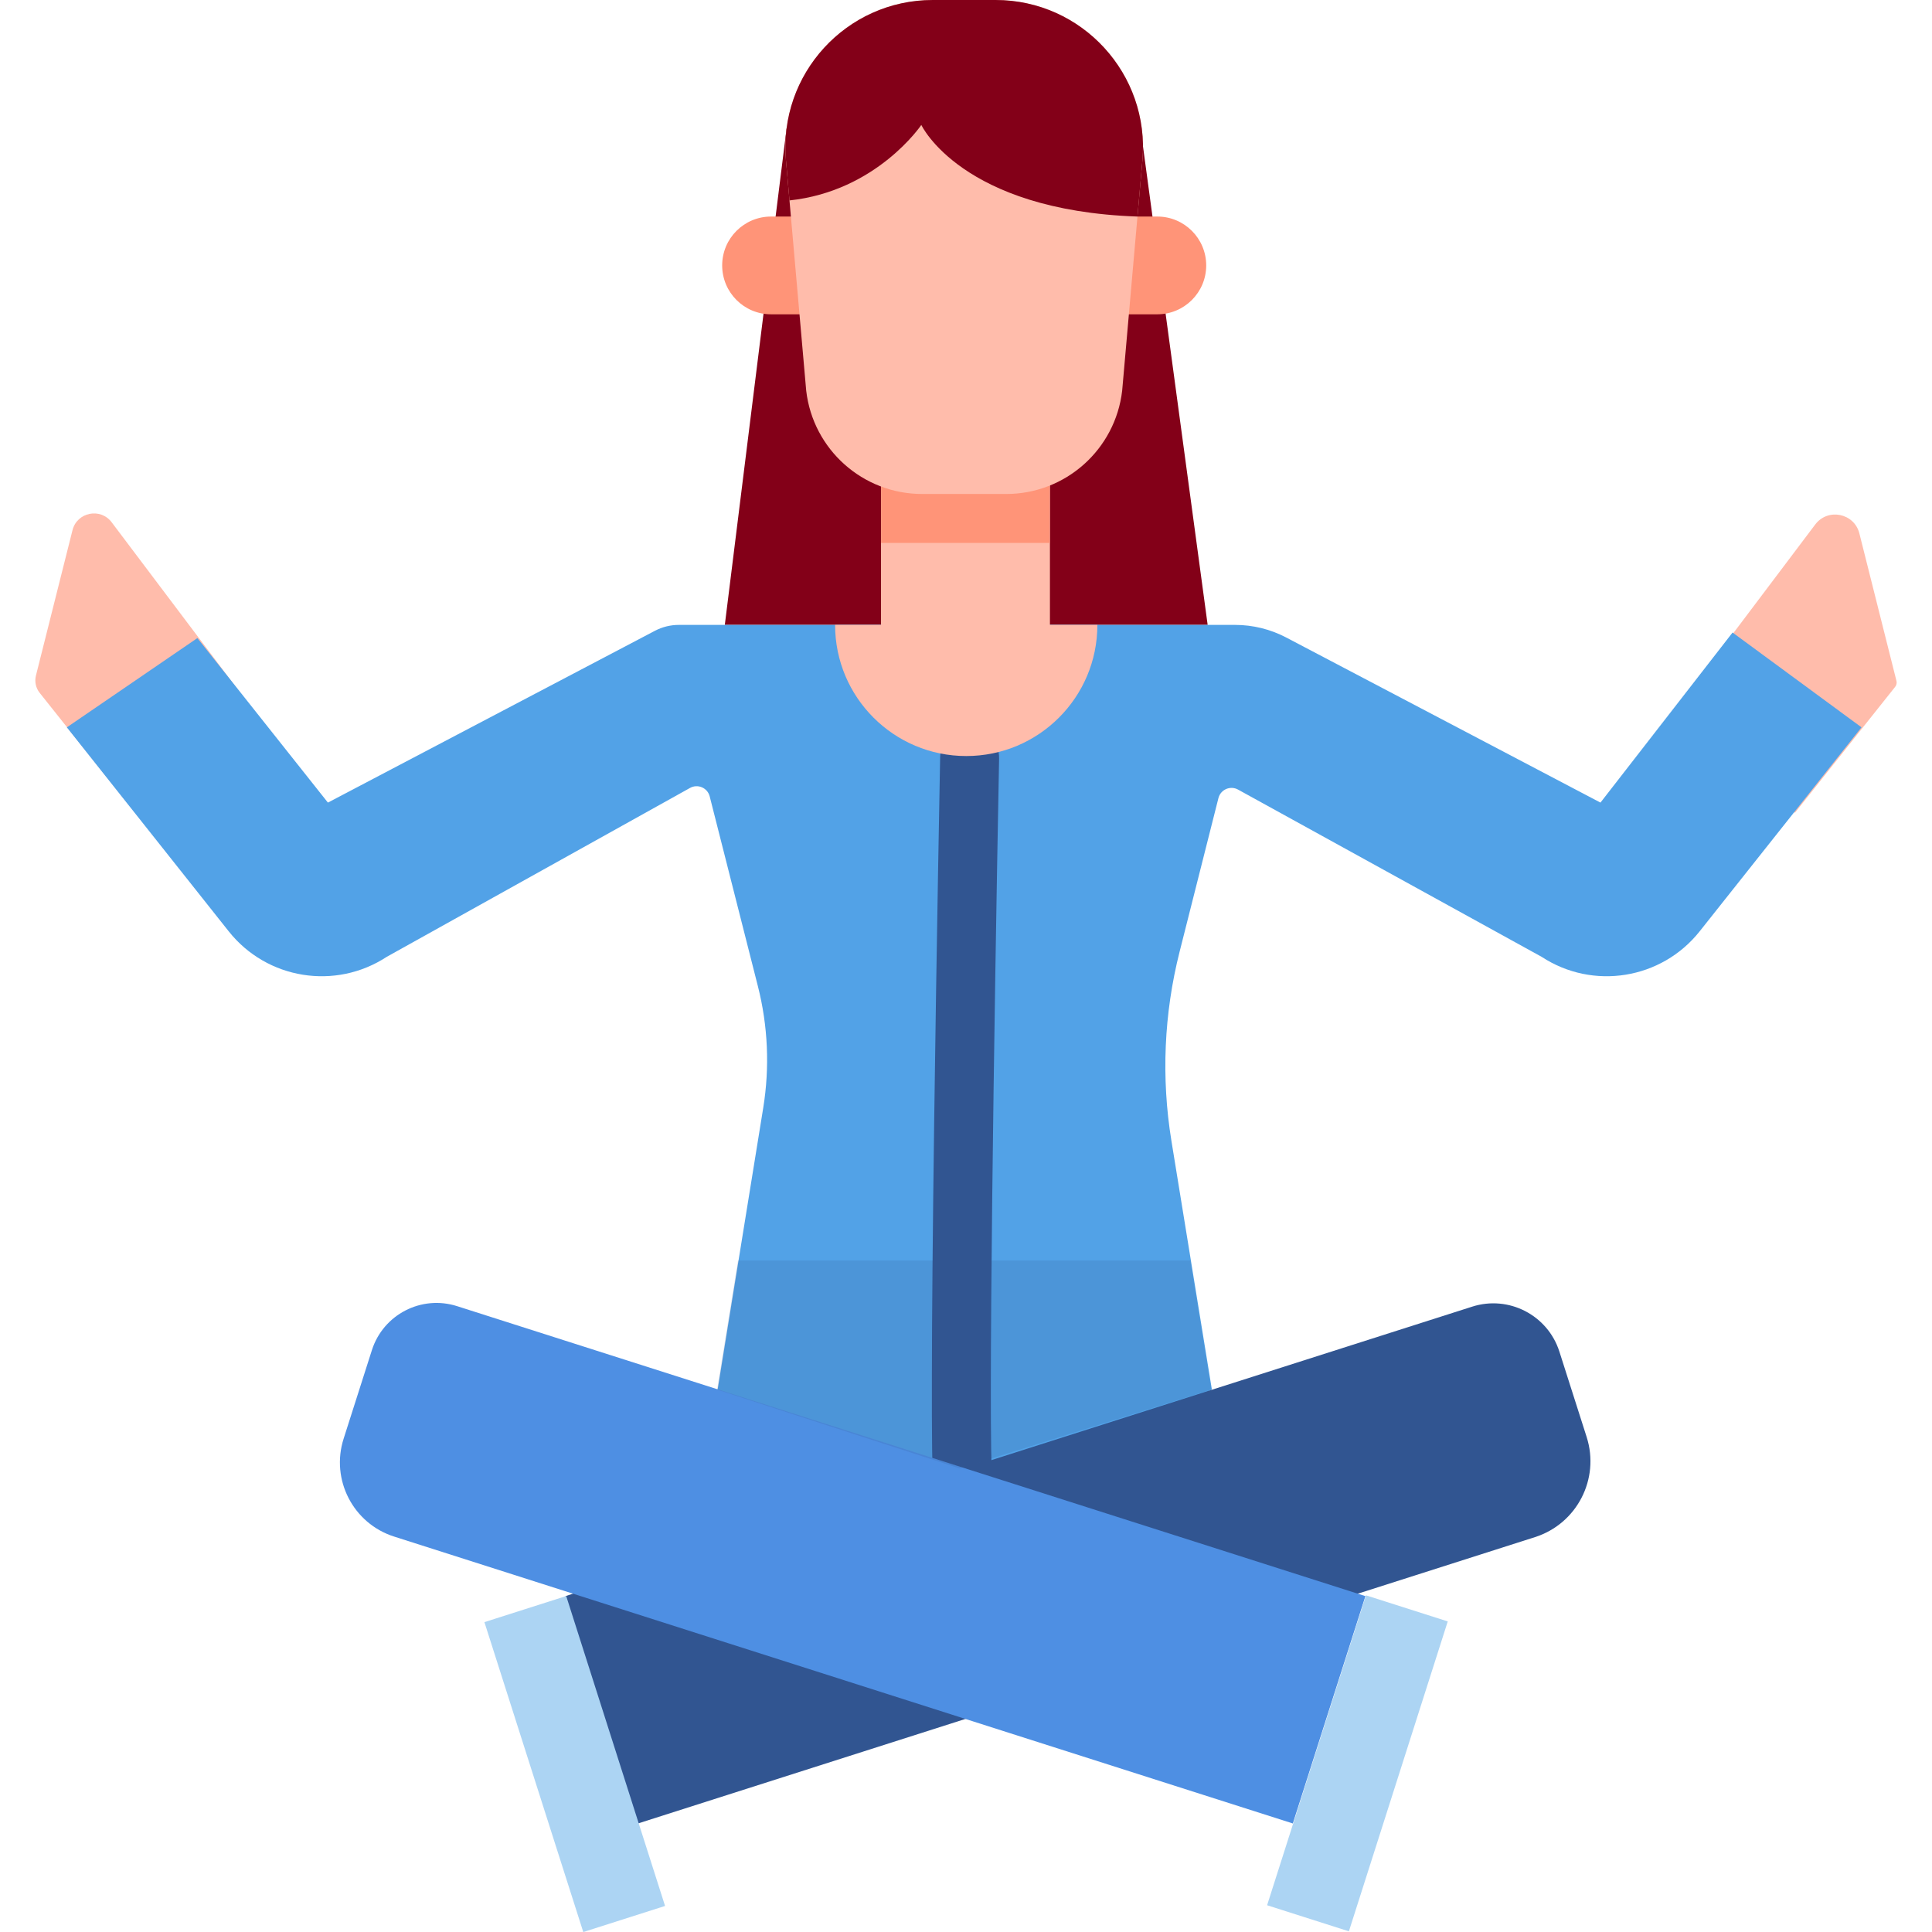
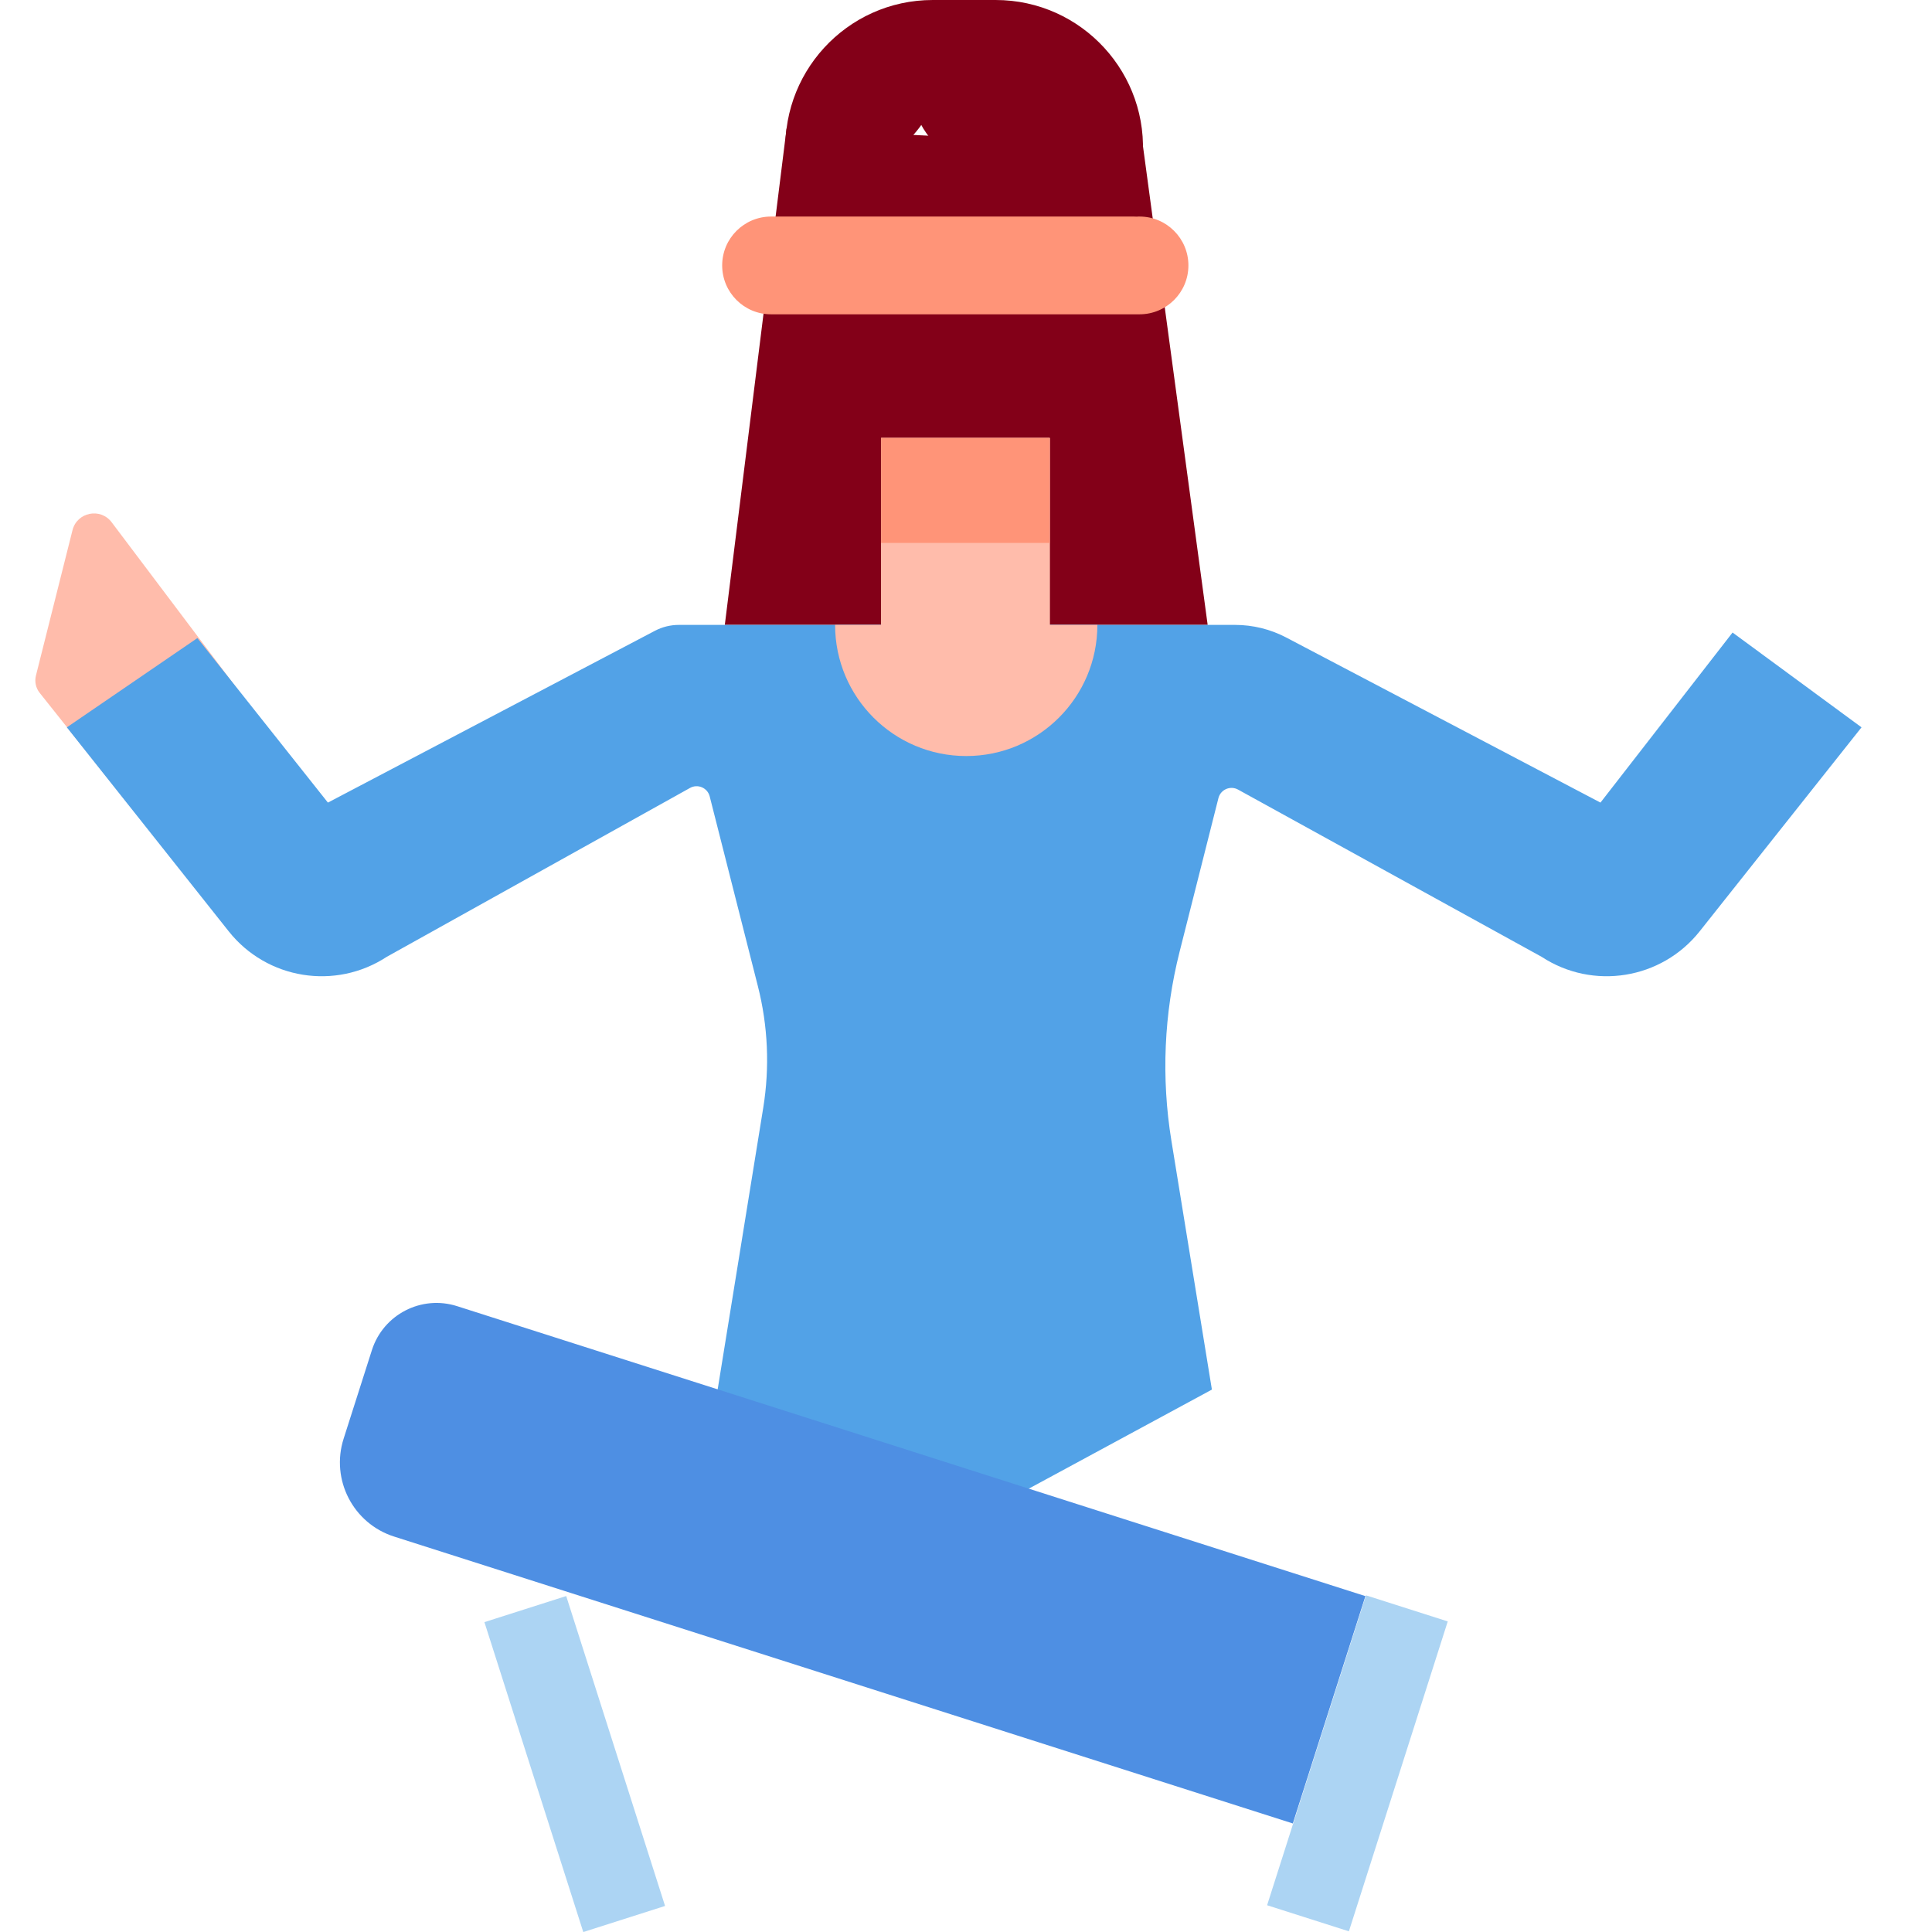
<svg xmlns="http://www.w3.org/2000/svg" version="1.1" id="Layer_1" x="0px" y="0px" viewBox="0 0 511.993 511.993" height="70" width="70" style="enable-background:new 0 0 511.993 511.993;" xml:space="preserve">
  <g>
-     <path style="fill:#FFBCAB;" d="M475.665,215.404l26.571-33.394c0.351-0.442,0.476-1.021,0.339-1.568l-9.827-39.079   c-1.356-5.392-8.354-6.808-11.7-2.369l-35.931,47.664L475.665,215.404z" />
    <path style="fill:#FFBCAB;" d="M35.811,215.404L10.514,183.61c-1.025-1.289-1.391-2.981-0.99-4.578l9.689-38.531   c1.202-4.781,7.407-6.037,10.375-2.101l36.541,48.475L35.811,215.404z" />
  </g>
  <polygon style="fill:#830018;" points="320.038,165.602 302.902,38.786 208.439,34.099 192.08,165.602 " />
  <path style="fill:#52A2E7;" d="M173.554,167.167l-86.655,45.526l-34.594-43.598L17.717,192.75l42.89,54.053  c10.113,12.747,28.278,15.678,41.888,6.76l80.367-44.756c2.055-1.144,4.636-0.031,5.214,2.248l12.773,50.312  c2.67,10.517,3.153,21.469,1.419,32.18l-12.091,74.704l64.991,35.698l65.993-35.698l-10.737-65.98  c-2.706-16.63-1.971-33.639,2.157-49.975l10.31-40.79c0.575-2.275,3.146-3.392,5.201-2.259l80.445,44.316  c13.61,8.917,31.774,5.986,41.888-6.76l42.89-54.053l-34.174-25.127l-35.007,45.07l-83.266-43.743  c-4.186-2.2-8.843-3.348-13.573-3.348h-49.431h-44.697l-53.271,0.001C177.686,165.602,175.509,166.14,173.554,167.167z" />
  <g>
-     <path style="fill:#315591;" d="M255.49,403.951c-2.09-0.015-4.131-0.943-5.588-2.532c-2.657-2.899-2.999-3.272-2.945-37.277   c0.026-16.293,0.23-38.818,0.606-66.946c0.641-47.86,1.57-96.036,1.58-96.518c0.088-4.581,3.662-8.239,7.973-8.13   c4.315,0.091,7.741,3.876,7.652,8.457c-1.325,68.45-2.952,179.5-1.793,192.049c0.259,0.836,0.397,1.73,0.39,2.658   C263.332,400.293,259.807,403.982,255.49,403.951z M263.044,393.662h0.01H263.044z" />
-     <path style="fill:#315591;" d="M152.061,422.272l-2.226,0.711l19.233,60.248l86.771-27.7l103.734-33.115l47.216-15.073   c11.103-3.545,17.23-15.419,13.686-26.522l-7.225-22.632c-3.087-9.672-13.431-15.01-23.103-11.921l-134.308,42.875L152.061,422.272   z" />
-   </g>
+     </g>
  <rect x="109.033" y="456.115" transform="matrix(-0.304 -0.953 0.953 -0.304 -246.959 754.572)" style="fill:#ACD4F3;" width="86.179" height="22.742" />
  <path style="fill:#4E8FE3;" d="M342.611,483.231l19.233-60.248l-240.707-76.841c-9.454-3.018-19.565,2.2-22.583,11.654  l-7.495,23.478c-3.465,10.853,2.525,22.461,13.378,25.926L342.611,483.231z" />
  <rect x="316.508" y="456.106" transform="matrix(0.304 -0.953 0.953 0.304 -195.096 667.878)" style="fill:#ACD4F3;" width="86.179" height="22.742" />
  <rect id="SVGCleanerId_0" x="233.495" y="116.056" style="fill:#FFBCAB;" width="44.697" height="55.642" />
  <path style="fill:#FFBCAB;" d="M256.059,200.356c19.193,0,34.754-15.56,34.754-34.753h-12.405h-44.697h-12.406  C221.306,184.796,236.865,200.356,256.059,200.356z" />
  <g>
    <rect id="SVGCleanerId_0_1_" x="233.495" y="116.056" style="fill:#FFBCAB;" width="44.697" height="55.642" />
  </g>
  <g style="opacity:0.17;">
-     <polygon style="fill:#315591;" points="190.024,368.252 254.312,389.143 321.008,368.252 315.443,334.054 195.559,334.054  " />
-   </g>
+     </g>
  <g>
    <rect x="233.495" y="116.056" style="fill:#FF9478;" width="44.697" height="27.823" />
-     <path style="fill:#FF9478;" d="M301.982,57.386h4.717c7.154,0,12.954,5.8,12.954,12.954c0,7.154-5.8,12.954-12.954,12.954h-7.275   H211.61h-7.275c-7.154,0-12.954-5.8-12.954-12.954c0-7.154,5.8-12.954,12.954-12.954h4.717   C209.052,57.386,301.982,57.386,301.982,57.386z" />
+     <path style="fill:#FF9478;" d="M301.982,57.386c7.154,0,12.954,5.8,12.954,12.954c0,7.154-5.8,12.954-12.954,12.954h-7.275   H211.61h-7.275c-7.154,0-12.954-5.8-12.954-12.954c0-7.154,5.8-12.954,12.954-12.954h4.717   C209.052,57.386,301.982,57.386,301.982,57.386z" />
  </g>
-   <path style="fill:#FFBCAB;" d="M263.838,0c22.923,0,40.918,19.647,38.91,42.481l-5.366,61.052  c-1.808,15.604-15.022,27.377-30.731,27.377h-22.27c-15.709,0-28.923-11.772-30.731-27.377l-5.366-61.052  C206.276,19.647,224.271,0,247.194,0H263.838z" />
  <path style="fill:#830018;" d="M244.154,33.108c0,0,10.584,22.673,57.284,24.278l1.311-14.906C304.756,19.647,286.761,0,263.838,0  h-16.646c-22.923,0-40.918,19.647-38.91,42.481l0.935,10.634C232.359,50.655,244.154,33.108,244.154,33.108z" />
  <g>
</g>
  <g>
</g>
  <g>
</g>
  <g>
</g>
  <g>
</g>
  <g>
</g>
  <g>
</g>
  <g>
</g>
  <g>
</g>
  <g>
</g>
  <g>
</g>
  <g>
</g>
  <g>
</g>
  <g>
</g>
  <g>
</g>
</svg>